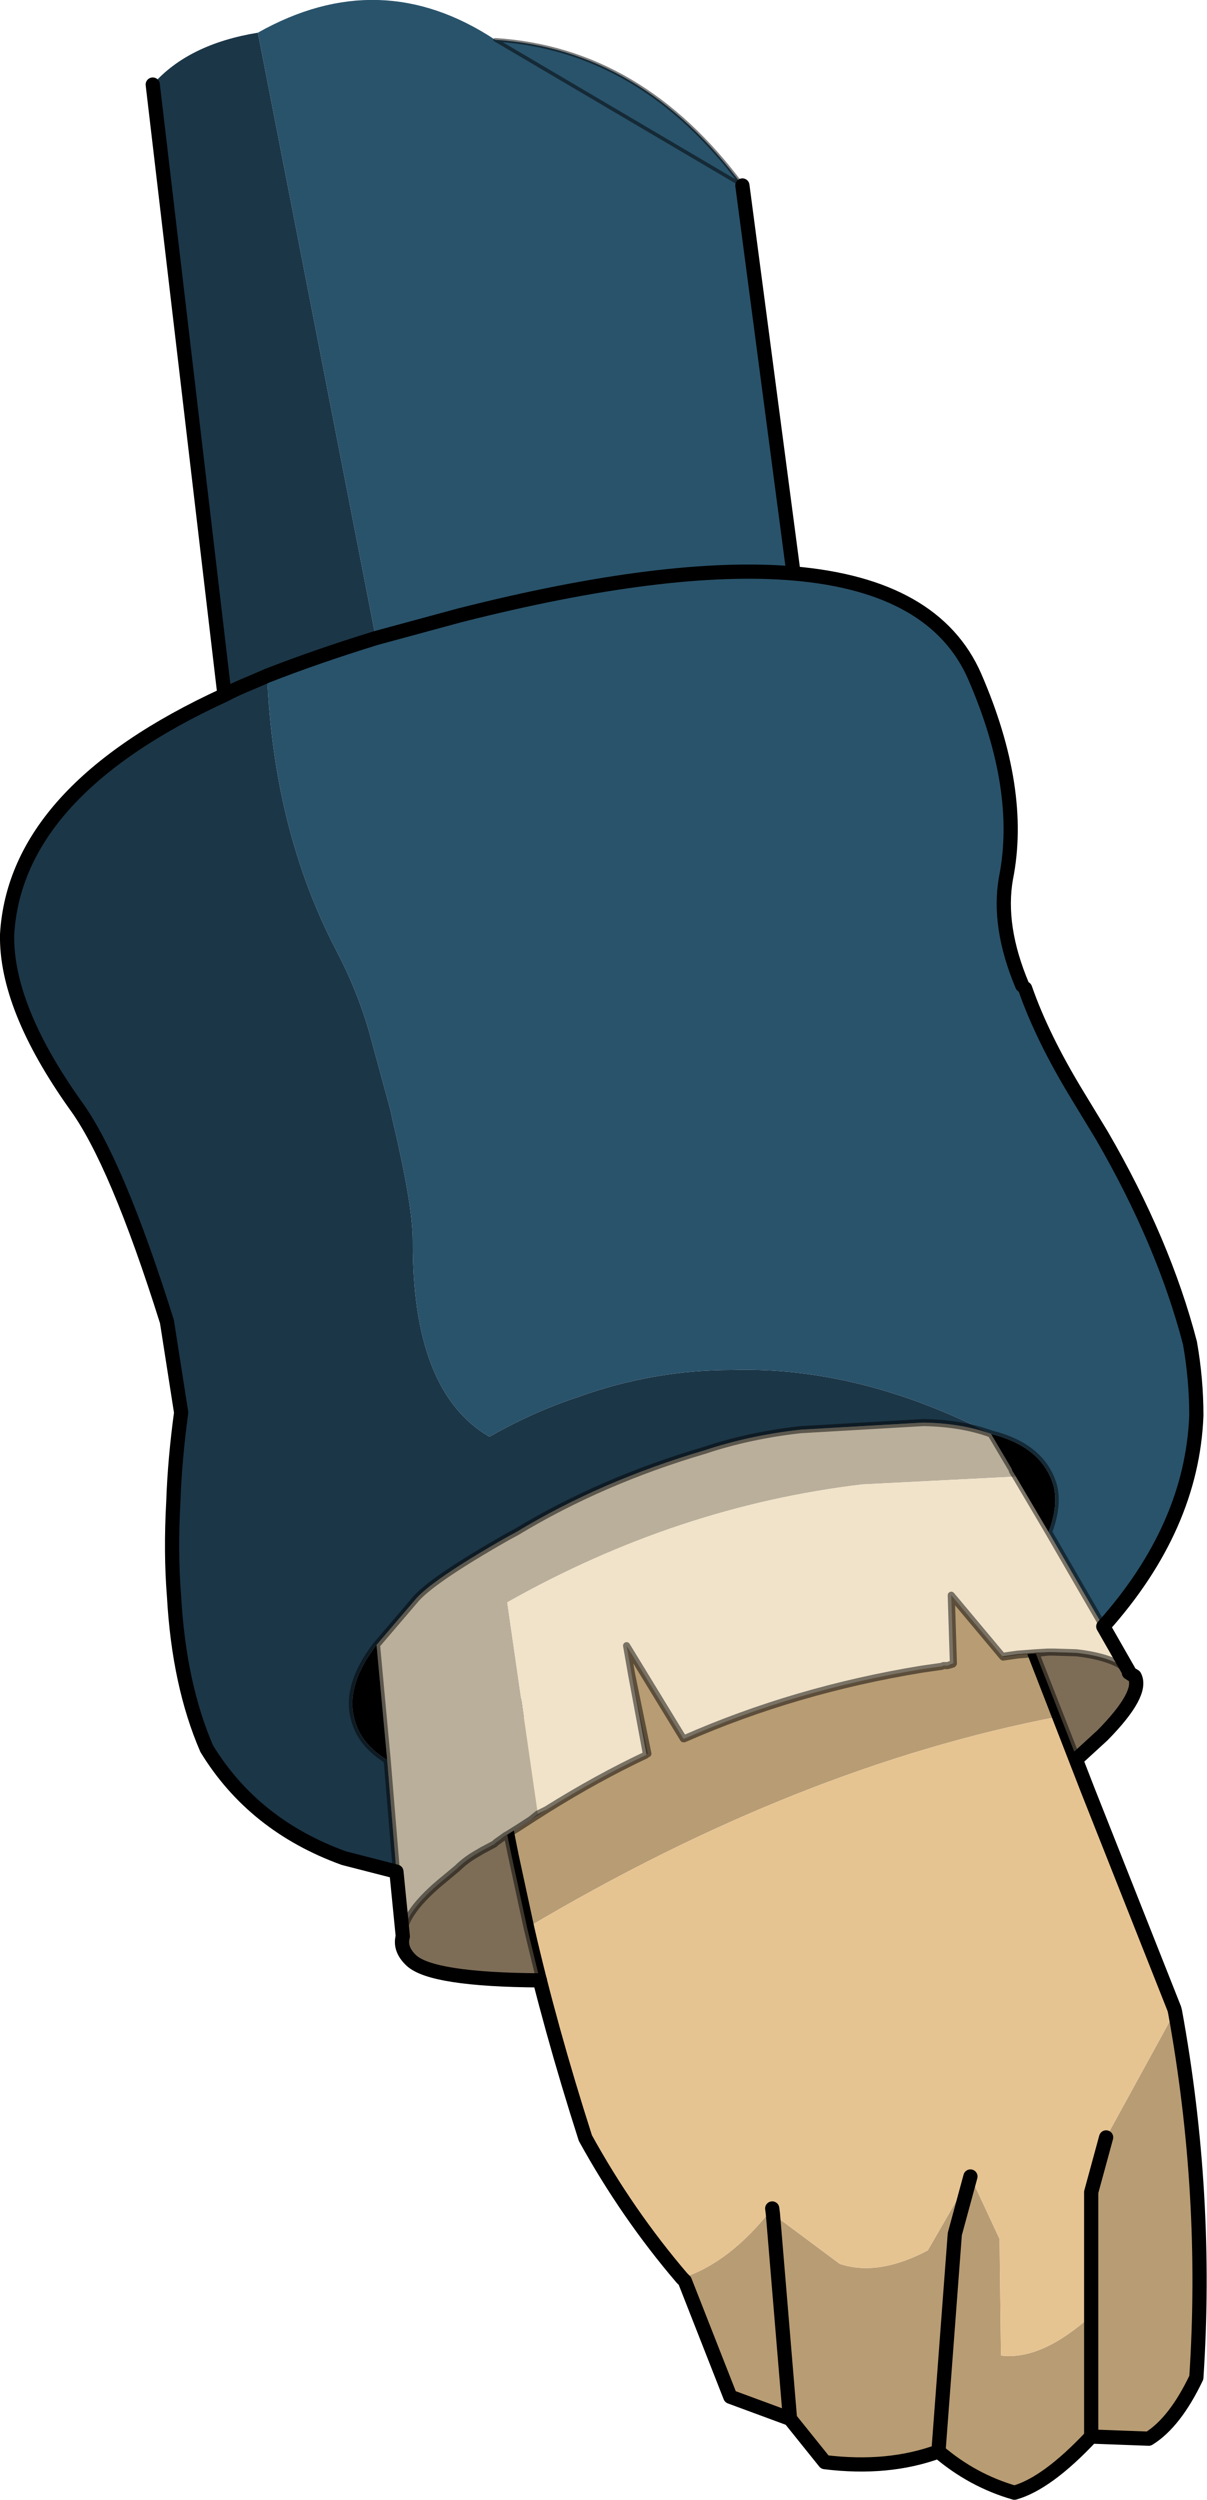
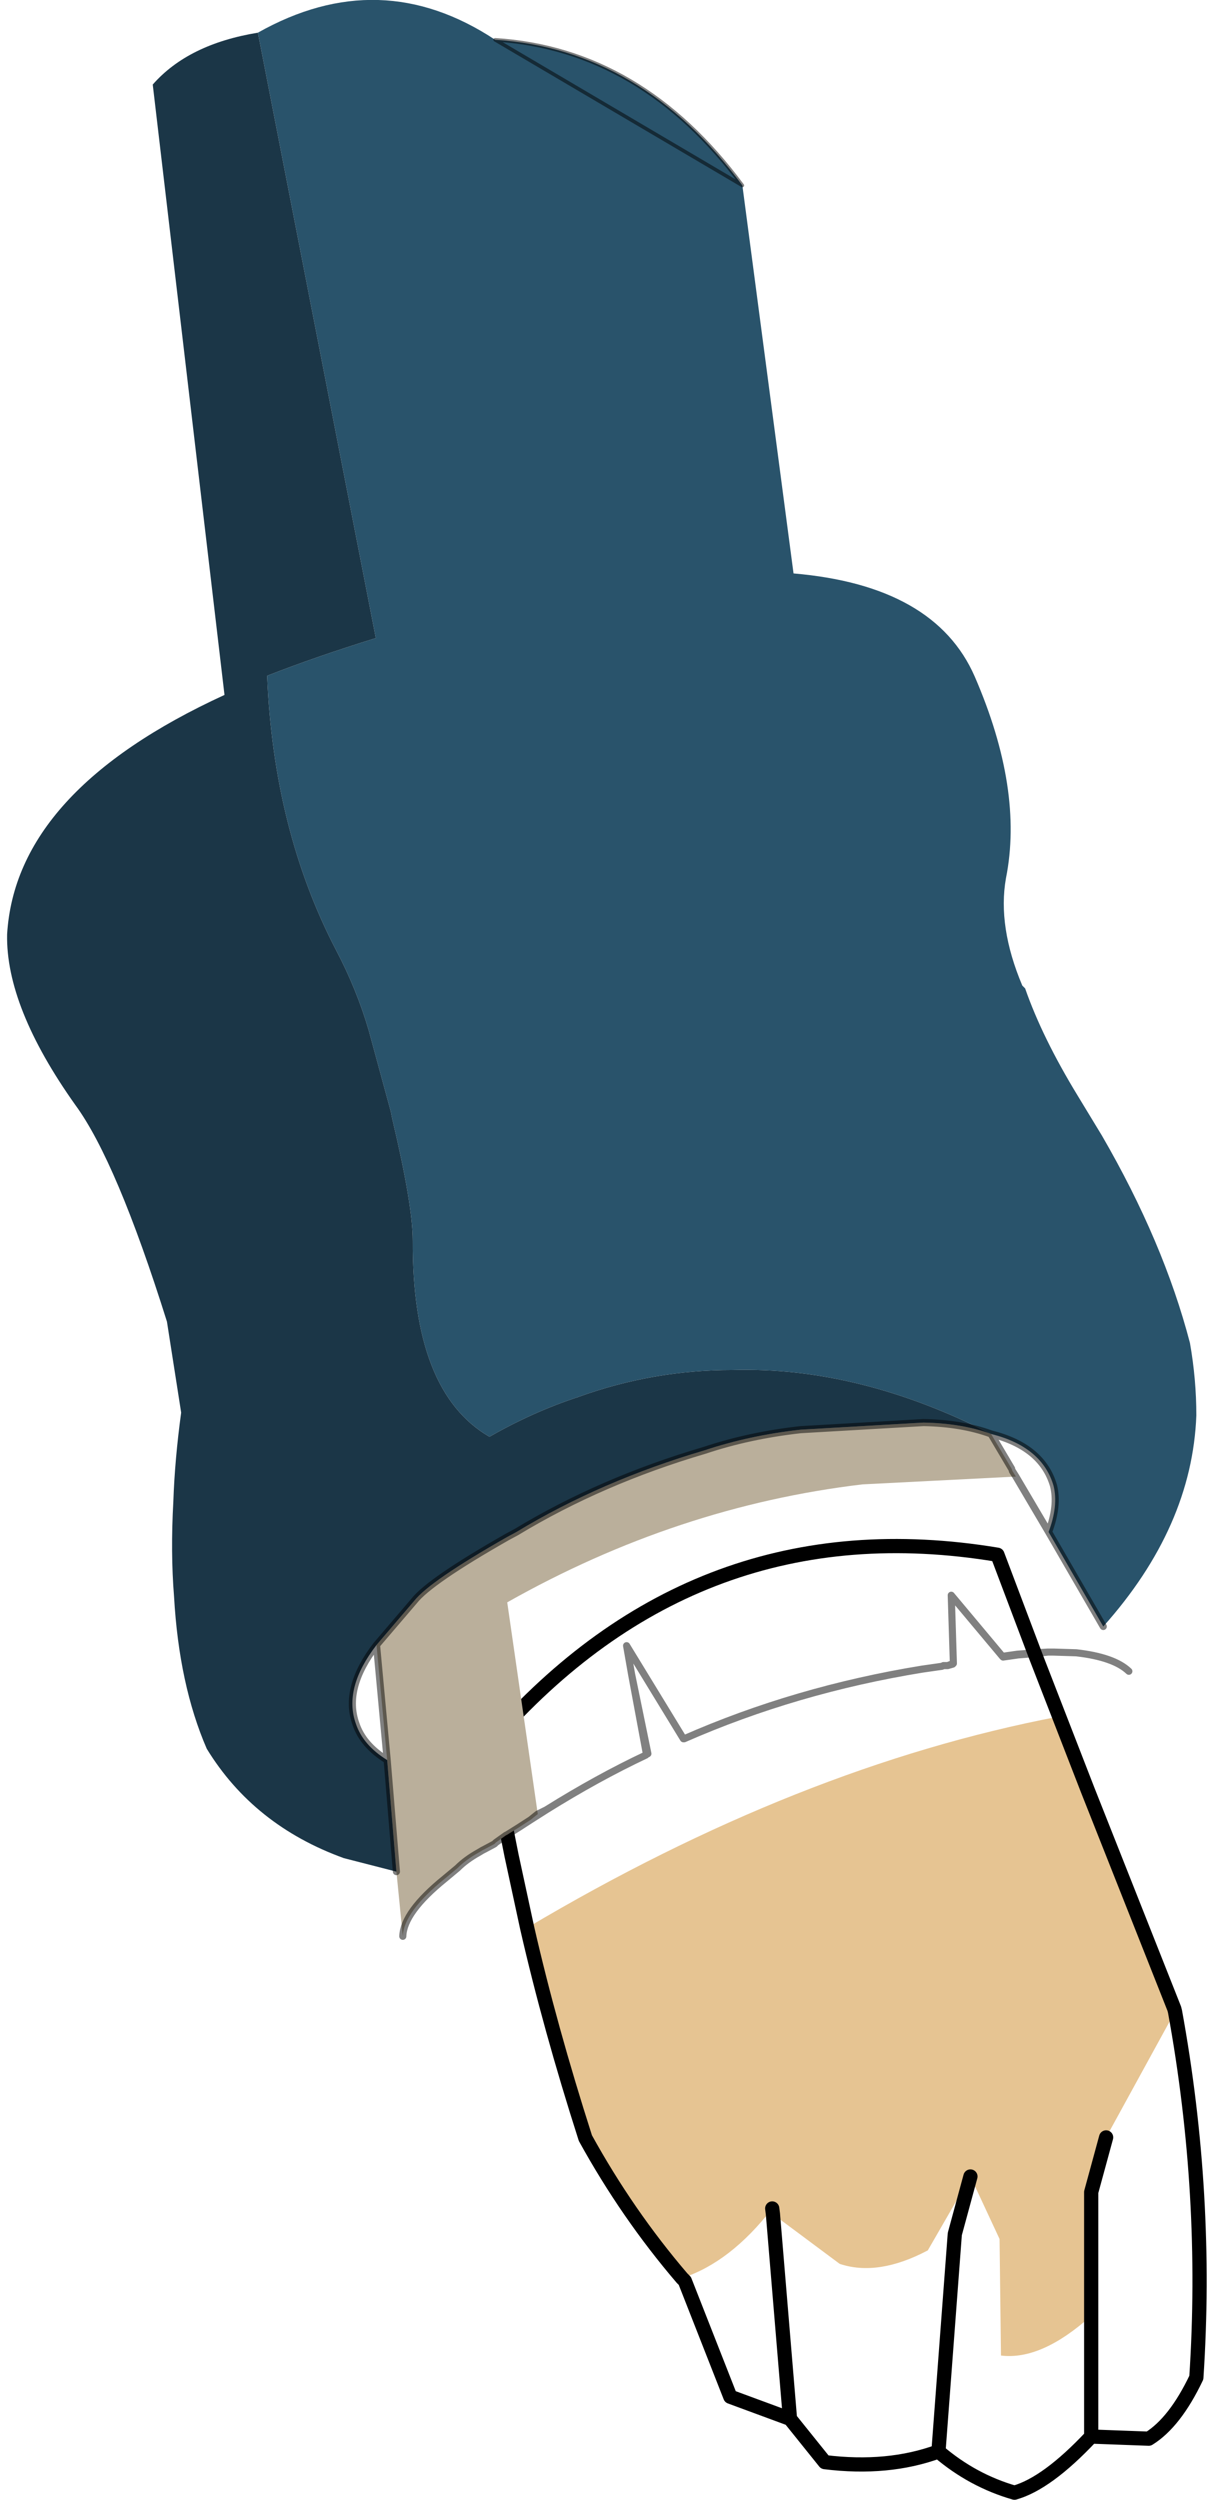
<svg xmlns="http://www.w3.org/2000/svg" height="175.9px" width="84.95px">
  <g transform="matrix(1.0, 0.0, 0.0, 1.0, 0.5, 0.0)">
-     <path d="M73.95 120.8 Q55.7 124.3 36.6 135.65 L35.5 130.55 Q34.65 126.35 34.1 122.5 48.6 105.9 69.7 109.4 L72.4 116.55 73.95 120.8 M47.5 160.3 Q50.9 159.2 53.85 155.4 L53.9 155.8 58.6 159.3 Q61.3 160.2 64.8 158.35 L67.8 153.15 69.85 157.55 69.95 165.75 Q72.8 166.1 76.3 162.95 L76.3 154.25 77.35 150.4 82.2 141.55 Q84.55 154.45 83.7 167.3 82.2 170.45 80.35 171.6 L76.3 171.45 Q73.2 174.75 70.9 175.4 67.95 174.55 65.55 172.5 L66.7 157.2 67.8 153.15 66.7 157.2 65.55 172.5 Q62.0 173.8 57.55 173.25 L55.1 170.2 53.9 155.8 55.1 170.2 50.9 168.65 47.7 160.5 47.5 160.3 M76.3 162.95 L76.3 171.45 76.3 162.95" fill="#b89c73" fill-rule="evenodd" stroke="none" />
    <path d="M73.95 120.8 L76.05 125.95 82.15 141.35 82.2 141.55 77.35 150.4 76.3 154.25 76.3 162.95 Q72.8 166.1 69.95 165.75 L69.85 157.55 67.8 153.15 64.8 158.35 Q61.3 160.2 58.6 159.3 L53.9 155.8 53.85 155.4 Q50.9 159.2 47.5 160.3 43.65 155.8 40.7 150.45 38.2 142.65 36.6 135.65 55.7 124.3 73.95 120.8" fill="#e6c492" fill-rule="evenodd" stroke="none" />
    <path d="M36.6 135.65 Q38.2 142.65 40.7 150.45 43.65 155.8 47.5 160.3 L47.7 160.5 50.9 168.65 55.1 170.2 57.55 173.25 Q62.0 173.8 65.55 172.5 67.95 174.55 70.9 175.4 73.2 174.75 76.3 171.45 L76.3 162.95 76.3 154.25 77.35 150.4 M53.85 155.4 L53.9 155.8 55.1 170.2 M82.2 141.55 L82.15 141.35 76.05 125.95 72.4 116.55 69.7 109.4 Q48.6 105.9 34.1 122.5 34.65 126.35 35.5 130.55 L36.6 135.65 M67.8 153.15 L66.7 157.2 65.55 172.5 M76.3 171.45 L80.35 171.6 Q82.2 170.45 83.7 167.3 84.55 154.45 82.2 141.55" fill="none" stroke="#000000" stroke-linecap="round" stroke-linejoin="round" stroke-width="1.0" />
    <path d="M36.85 128.05 L36.0 128.6 35.2 129.1 35.1 129.15 34.4 129.65 34.3 129.75 33.55 130.15 33.45 130.2 33.2 130.35 Q32.3 130.85 31.7 131.45 L30.8 132.2 Q27.9 134.55 27.85 136.25 L27.4 131.7 26.75 123.85 26.0 115.75 28.65 112.65 Q29.75 111.25 35.2 108.15 L35.85 107.8 Q41.8 104.2 49.1 102.05 52.25 101.0 55.85 100.6 L64.5 100.1 Q67.2 100.15 69.25 100.9 L70.7 103.35 70.75 103.5 71.0 103.9 60.2 104.45 Q47.15 106.0 35.2 112.75 L37.35 127.65 36.85 128.05" fill="#baaf9b" fill-rule="evenodd" stroke="none" />
-     <path d="M77.15 114.45 L78.95 117.6 Q77.9 116.6 75.25 116.3 L73.65 116.25 73.25 116.25 72.4 116.3 71.1 116.4 70.05 116.55 66.45 112.25 66.6 117.05 66.2 117.2 66.1 117.2 65.9 117.2 65.8 117.25 64.4 117.45 Q55.5 118.9 47.65 122.35 L47.6 122.35 43.6 115.8 43.95 117.8 45.0 123.45 44.95 123.5 Q41.55 125.1 37.95 127.35 L37.35 127.65 35.2 112.75 Q47.15 106.0 60.2 104.45 L71.0 103.9 73.3 107.8 77.15 114.45" fill="#f1e3c9" fill-rule="evenodd" stroke="none" />
-     <path d="M78.95 117.6 L78.95 117.7 79.35 117.95 Q80.0 119.15 77.1 122.1 L75.3 123.75 72.4 116.35 71.15 116.45 70.1 116.6 70.05 116.55 71.1 116.4 72.4 116.3 73.25 116.25 73.65 116.25 75.25 116.3 Q77.9 116.6 78.95 117.6 M66.6 117.05 L66.55 117.1 66.2 117.2 66.6 117.05 M43.95 117.8 L45.1 123.4 45.0 123.45 43.95 117.8 M37.95 127.35 L36.85 128.05 37.35 127.65 37.95 127.35 M35.2 129.1 L35.5 130.55 36.6 135.65 37.5 139.35 Q29.9 139.3 28.45 137.95 27.6 137.15 27.85 136.25 27.9 134.55 30.8 132.2 L31.7 131.45 Q32.3 130.85 33.2 130.35 L33.45 130.2 33.55 130.15 34.3 129.75 34.4 129.65 35.1 129.15 35.2 129.1 M72.4 116.35 L73.25 116.25 72.4 116.35" fill="#7d6d57" fill-rule="evenodd" stroke="none" />
-     <path d="M73.3 107.8 L71.0 103.9 70.75 103.5 70.7 103.35 69.25 100.9 Q72.85 101.8 73.65 104.55 74.0 105.95 73.3 107.8 M26.0 115.75 L26.75 123.85 Q25.05 122.8 24.55 121.3 23.65 118.8 26.0 115.75" fill="#000000" fill-rule="evenodd" stroke="none" />
    <path d="M51.75 13.05 L55.35 40.35 Q65.3 41.2 68.1 47.6 71.55 55.55 70.3 61.8 69.7 65.2 71.45 69.35 L71.65 69.55 Q72.85 73.0 75.35 77.1 L77.05 79.9 Q81.4 87.4 83.25 94.5 83.7 97.05 83.7 99.6 83.4 107.45 77.15 114.45 L73.3 107.8 Q74.0 105.95 73.65 104.55 72.85 101.8 69.25 100.9 59.95 96.15 51.05 96.4 45.45 96.4 40.2 98.3 37.0 99.35 33.95 101.1 28.5 97.95 28.55 87.3 28.55 84.8 27.1 78.7 L27.0 78.2 25.45 72.5 Q24.6 69.6 23.15 66.85 18.75 58.4 18.3 47.55 21.75 46.2 25.95 44.9 L17.65 2.3 Q26.25 -2.55 34.35 2.8 44.65 3.45 51.75 13.05 M25.95 44.9 L31.85 43.3 Q46.45 39.6 55.35 40.35 46.45 39.6 31.85 43.3 L25.95 44.9" fill="#29536b" fill-rule="evenodd" stroke="none" />
    <path d="M27.4 131.7 L23.7 130.75 Q17.35 128.45 14.05 123.05 12.1 118.55 11.75 112.35 11.5 109.25 11.7 105.65 11.8 102.7 12.25 99.4 L11.25 93.0 Q7.7 81.7 4.8 77.75 -0.1 70.85 0.0 65.75 0.6 55.65 15.3 48.9 L10.25 5.95 Q12.75 3.1 17.65 2.3 L25.95 44.9 Q21.75 46.2 18.3 47.55 18.75 58.4 23.15 66.85 24.6 69.6 25.45 72.5 L27.0 78.2 27.1 78.7 Q28.55 84.8 28.55 87.3 28.5 97.95 33.95 101.1 37.0 99.35 40.2 98.3 45.45 96.4 51.05 96.4 59.95 96.15 69.25 100.9 67.2 100.15 64.5 100.1 L55.85 100.6 Q52.25 101.0 49.1 102.05 41.8 104.2 35.85 107.8 L35.2 108.15 Q29.75 111.25 28.65 112.65 L26.0 115.75 Q23.65 118.8 24.55 121.3 25.05 122.8 26.75 123.85 L27.4 131.7 M18.3 47.55 L17.15 48.05 Q16.15 48.45 15.3 48.9 16.15 48.45 17.15 48.05 L18.3 47.55" fill="#1b3647" fill-rule="evenodd" stroke="none" />
-     <path d="M51.75 13.05 L55.35 40.35 Q65.3 41.2 68.1 47.6 71.55 55.55 70.3 61.8 69.7 65.2 71.45 69.35 M71.65 69.55 Q72.85 73.0 75.35 77.1 L77.05 79.9 Q81.4 87.4 83.25 94.5 83.7 97.05 83.7 99.6 83.4 107.45 77.15 114.45 L78.95 117.6 78.95 117.7 79.35 117.95 Q80.0 119.15 77.1 122.1 L75.3 123.75 M37.5 139.35 Q29.9 139.3 28.45 137.95 27.6 137.15 27.85 136.25 L27.4 131.7 23.7 130.75 Q17.35 128.45 14.05 123.05 12.1 118.55 11.75 112.35 11.5 109.25 11.7 105.65 11.8 102.7 12.25 99.4 L11.25 93.0 Q7.7 81.7 4.8 77.75 -0.1 70.85 0.0 65.75 0.6 55.65 15.3 48.9 L10.25 5.95 M15.3 48.9 Q16.15 48.45 17.15 48.05 L18.3 47.55 Q21.75 46.2 25.95 44.9 L31.85 43.3 Q46.45 39.6 55.35 40.35" fill="none" stroke="#000000" stroke-linecap="round" stroke-linejoin="round" stroke-width="1.0" />
    <path d="M75.3 123.75 L72.4 116.35 71.15 116.45 70.1 116.6 70.05 116.55 66.45 112.25 66.6 117.05 66.55 117.1 66.2 117.2 66.1 117.2 65.9 117.2 65.8 117.25 64.4 117.45 Q55.5 118.9 47.65 122.35 L47.6 122.35 43.6 115.8 43.95 117.8 45.1 123.4 45.0 123.45 44.95 123.5 Q41.55 125.1 37.95 127.35 L36.85 128.05 36.0 128.6 35.2 129.1 35.5 130.55 36.6 135.65 37.5 139.35 M73.3 107.8 L71.0 103.9 70.75 103.5 M37.35 127.65 L37.95 127.35 M73.3 107.8 Q74.0 105.95 73.65 104.55 72.85 101.8 69.25 100.9 L70.7 103.35 M69.25 100.9 Q67.2 100.15 64.5 100.1 L55.85 100.6 Q52.25 101.0 49.1 102.05 41.8 104.2 35.85 107.8 L35.2 108.15 Q29.75 111.25 28.65 112.65 L26.0 115.75 26.75 123.85 27.4 131.7 M66.2 117.2 L66.6 117.05 M70.05 116.55 L71.1 116.4 72.4 116.3 73.25 116.25 73.65 116.25 75.25 116.3 Q77.9 116.6 78.95 117.6 M73.25 116.25 L72.4 116.35 M77.15 114.45 L73.3 107.8 M43.95 117.8 L45.0 123.45 M26.0 115.75 Q23.65 118.8 24.55 121.3 25.05 122.8 26.75 123.85 M36.85 128.05 L37.35 127.65 M35.2 129.1 L35.1 129.15 34.4 129.65 34.3 129.75 33.55 130.15 33.45 130.2 33.2 130.35 Q32.3 130.85 31.7 131.45 L30.8 132.2 Q27.9 134.55 27.85 136.25" fill="none" stroke="#000000" stroke-linecap="round" stroke-linejoin="round" stroke-opacity="0.498" stroke-width="0.5" />
    <path d="M34.35 2.8 Q44.65 3.45 51.75 13.05 Z" fill="none" stroke="#000000" stroke-linecap="round" stroke-linejoin="round" stroke-opacity="0.498" stroke-width="0.25" />
  </g>
</svg>